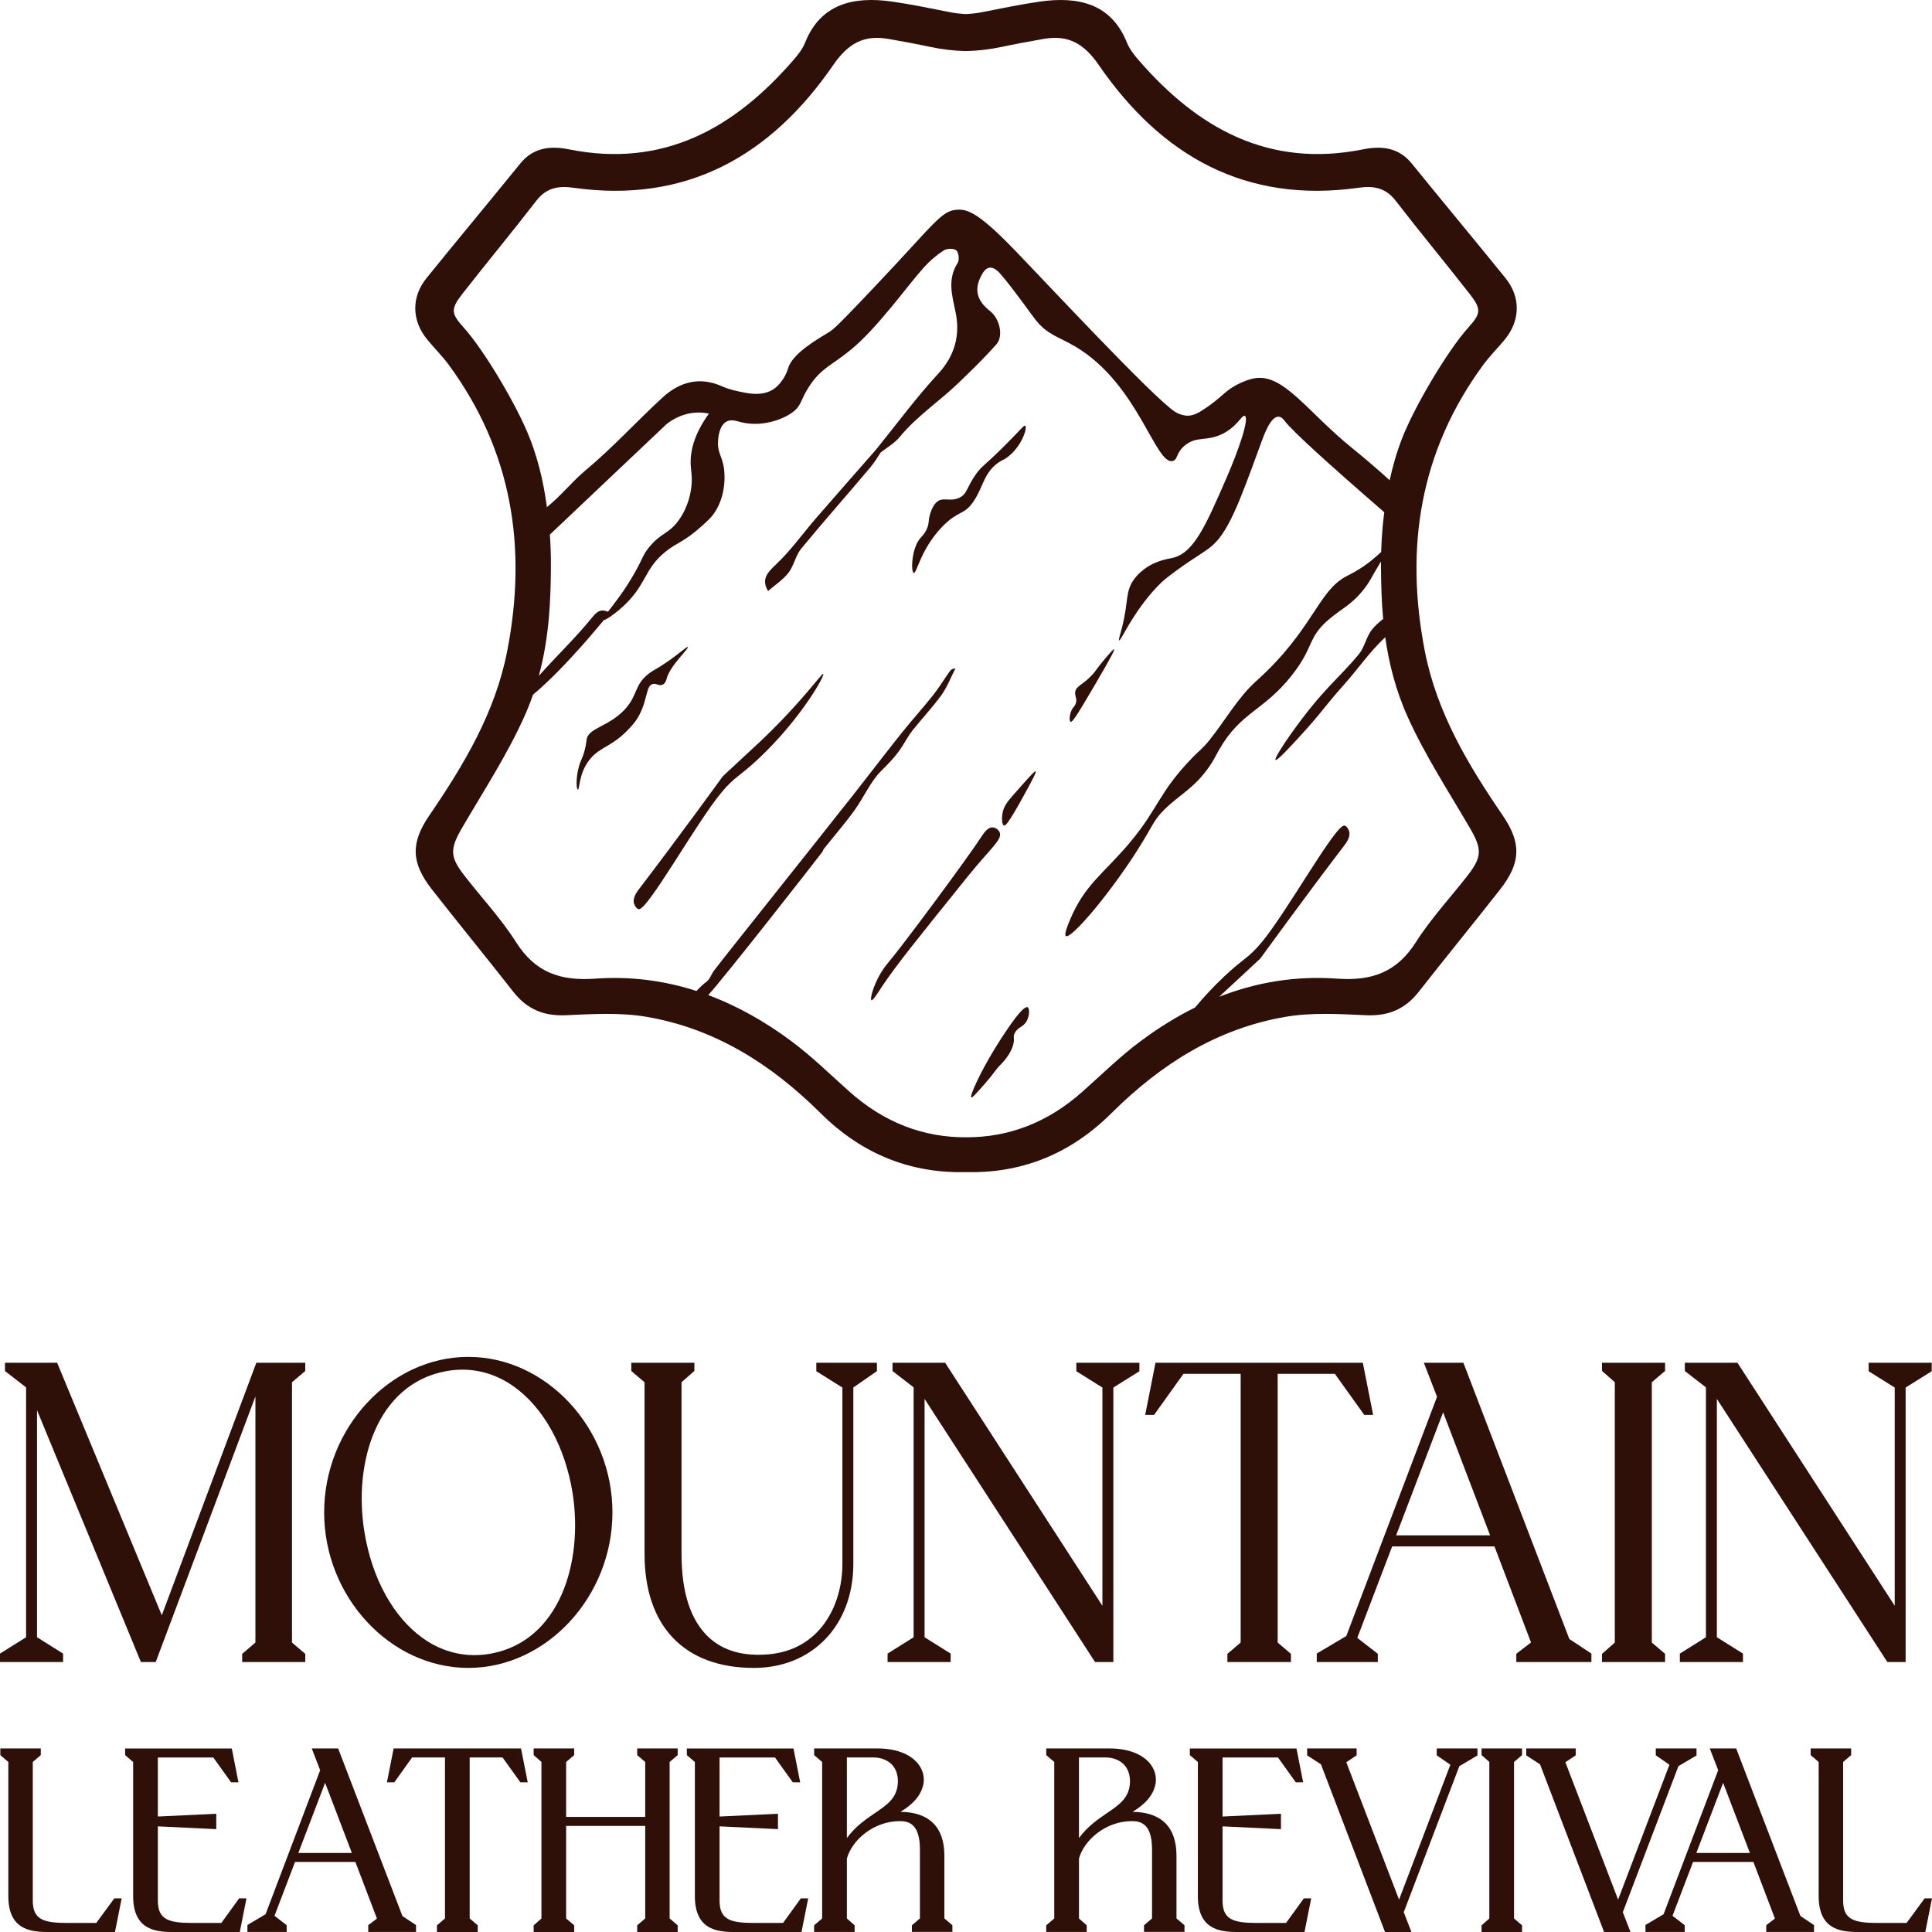
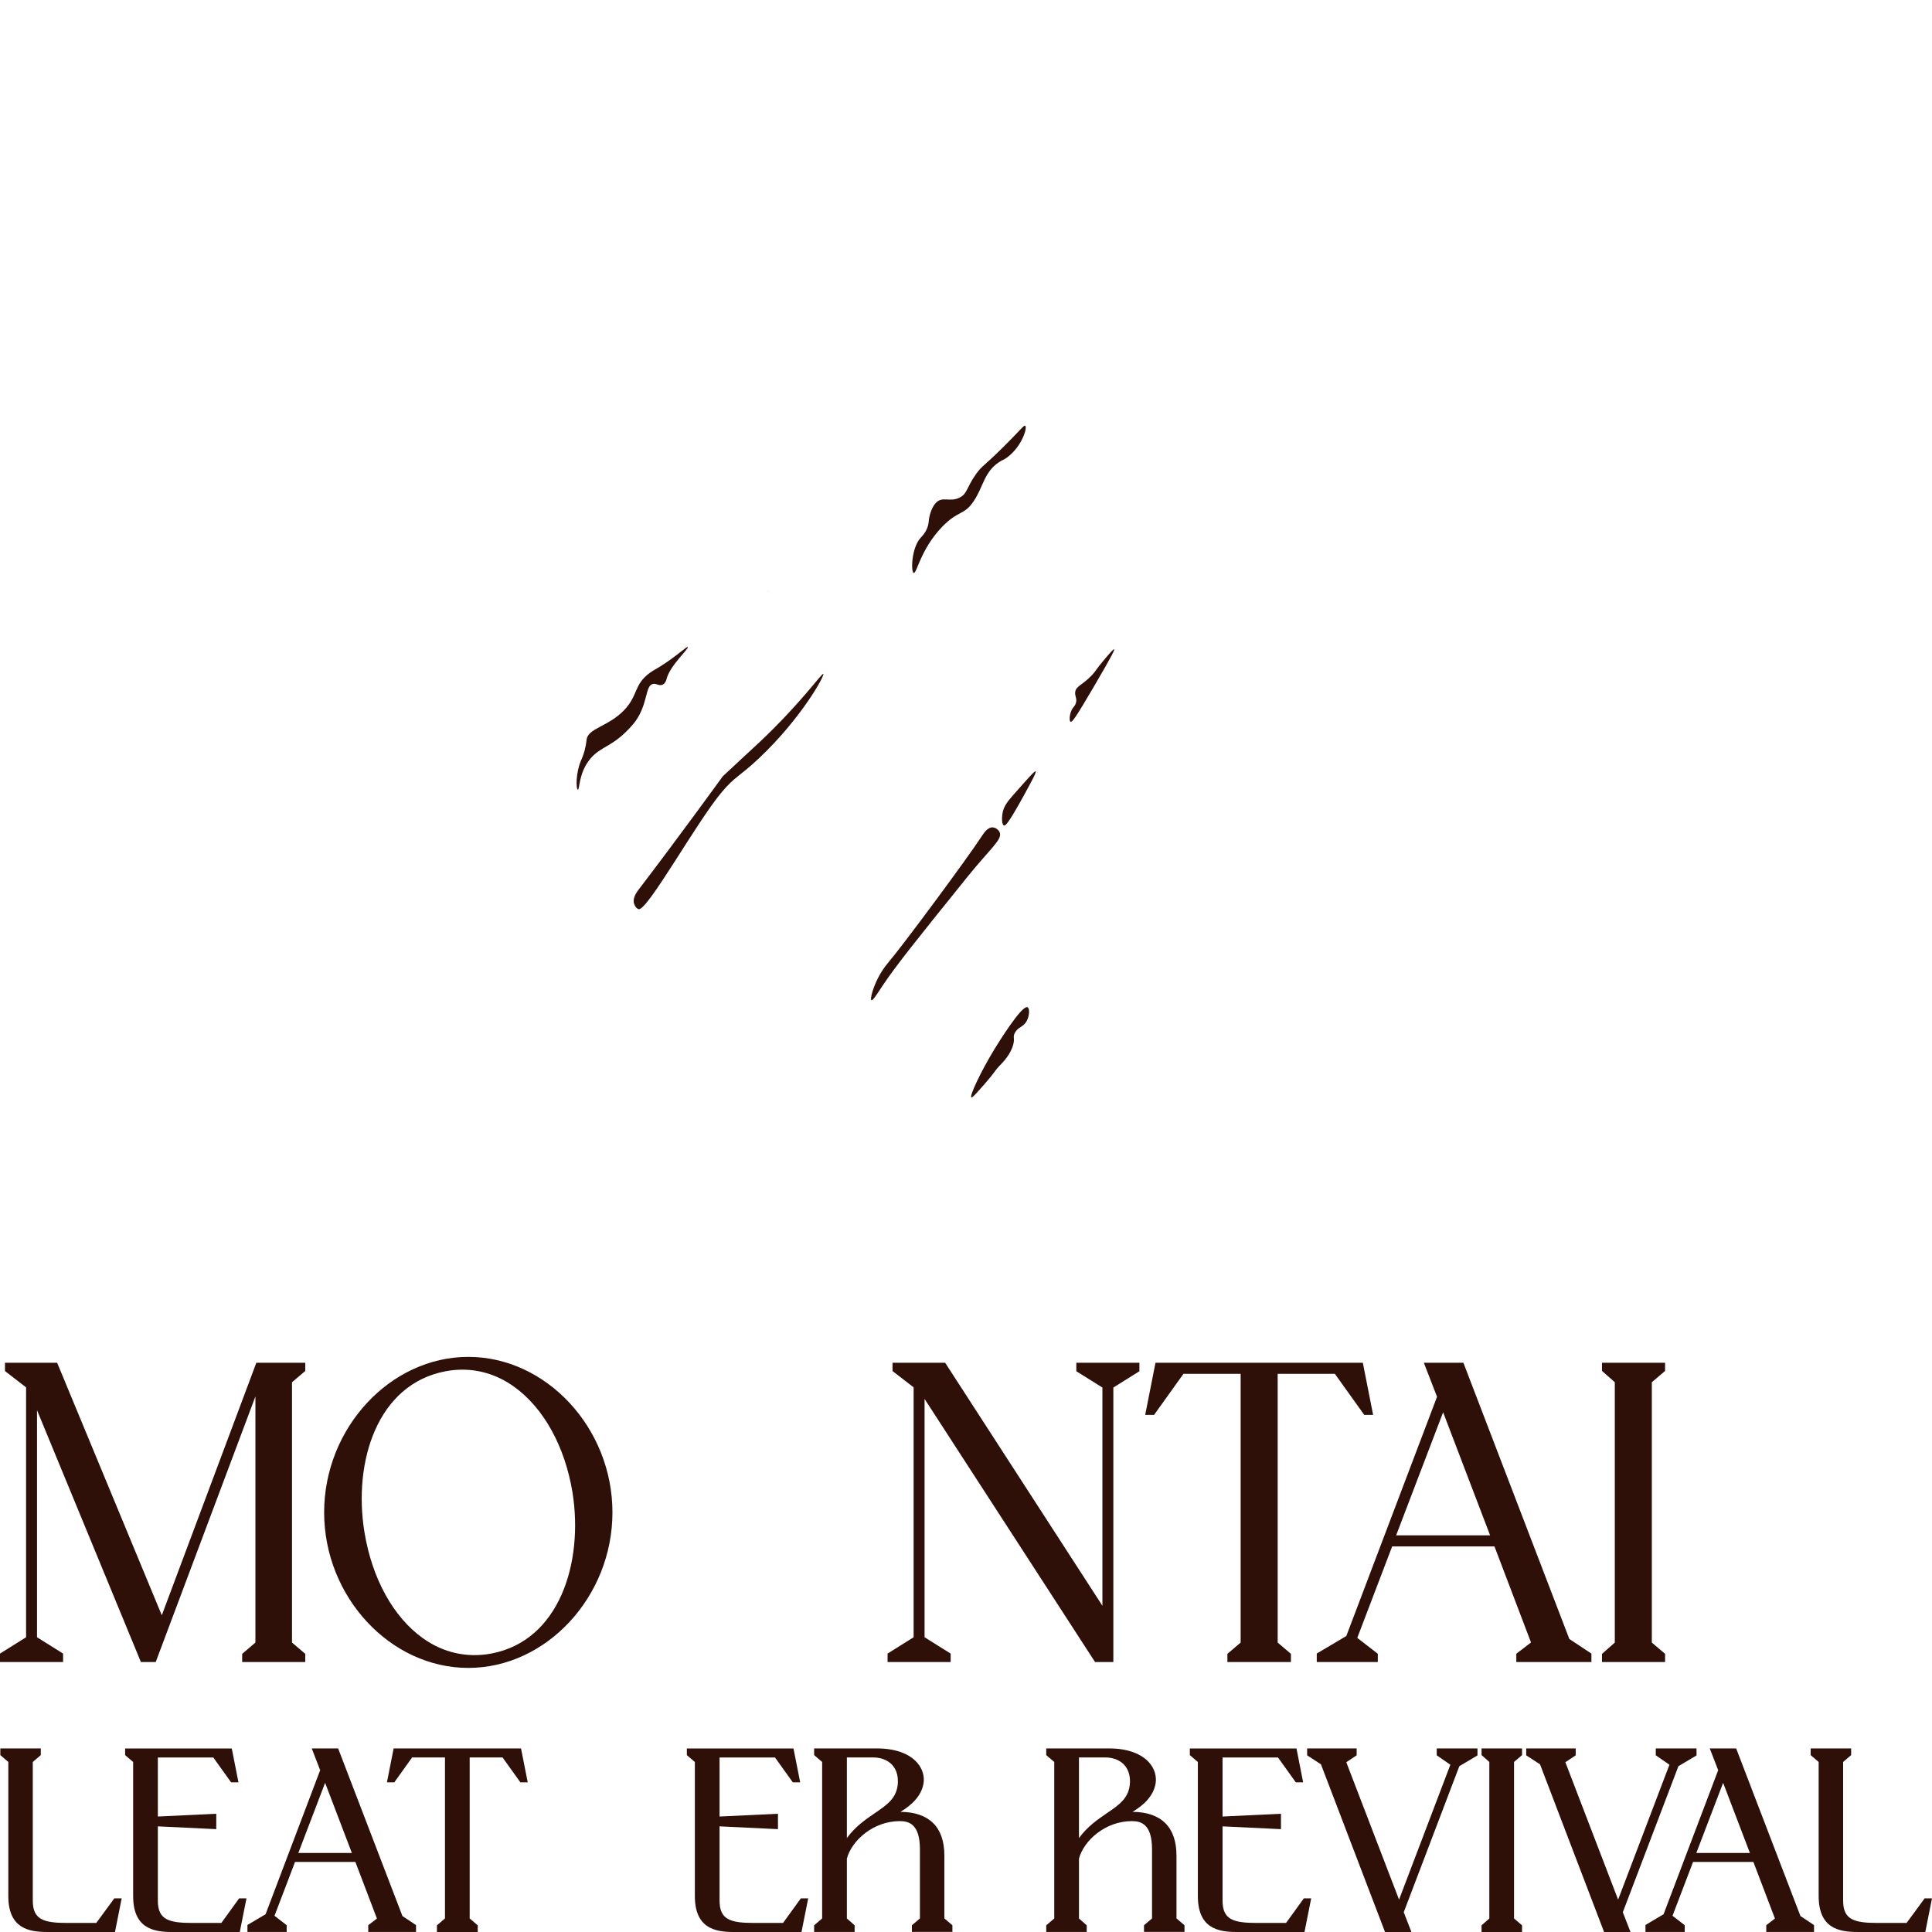
<svg xmlns="http://www.w3.org/2000/svg" fill="none" viewBox="0 0 94 94" height="94" width="94">
  <path fill="#2E1008" d="M31.759 33.278C31.938 33.234 32.088 33.407 32.265 33.298C32.386 33.223 32.42 33.076 32.434 33.025C32.605 32.368 33.534 31.553 33.463 31.483C33.42 31.44 33.089 31.774 32.408 32.239C31.947 32.554 31.863 32.562 31.639 32.721C30.819 33.306 31.066 33.836 30.348 34.571C29.572 35.363 28.618 35.427 28.54 35.984C28.529 36.068 28.507 36.375 28.363 36.772C28.32 36.89 28.285 36.964 28.264 37.014C28.014 37.587 28.019 38.402 28.115 38.42C28.21 38.438 28.139 37.607 28.728 36.909C29.237 36.308 29.785 36.342 30.63 35.429C30.765 35.283 30.832 35.211 30.918 35.091C31.526 34.241 31.389 33.368 31.759 33.278Z" />
  <path fill="#2E1008" d="M36.981 36.084C36.554 36.488 36.323 36.685 35.168 37.768C35.168 37.768 32.997 40.766 31.082 43.27C30.983 43.4 30.767 43.689 30.849 43.962C30.878 44.058 30.96 44.203 31.068 44.234C31.483 44.352 33.868 40.034 35.109 38.549C35.774 37.754 35.964 37.806 36.951 36.871C38.99 34.941 40.14 32.855 40.057 32.79C39.986 32.735 39.027 34.147 36.981 36.084Z" />
  <path fill="#2E1008" d="M37.386 28.783C37.381 28.774 37.377 28.765 37.371 28.756C37.369 28.758 37.366 28.761 37.364 28.763C37.363 28.763 37.386 28.783 37.386 28.783Z" />
  <path fill="#2E1008" d="M48.641 40.505C48.587 40.361 48.427 40.263 48.298 40.256C48.049 40.243 47.849 40.558 47.775 40.672C47.065 41.766 43.889 46.05 43.212 46.84C43.176 46.882 43.014 47.072 42.844 47.357C42.489 47.955 42.314 48.624 42.399 48.665C42.465 48.697 42.684 48.347 42.924 47.984C43.572 47.004 44.673 45.637 46.877 42.902C46.943 42.82 47.007 42.737 47.073 42.657C48.218 41.245 48.769 40.85 48.641 40.505Z" />
  <path fill="#2E1008" d="M49.344 38.629C49.032 38.983 48.825 39.225 48.77 39.604C48.741 39.801 48.739 40.129 48.849 40.165C48.907 40.183 49.033 40.131 49.827 38.679C50.233 37.937 50.436 37.565 50.384 37.528C50.343 37.498 50.01 37.874 49.344 38.629Z" />
-   <path fill="#2E1008" d="M69.323 31.675C68.341 26.636 69.087 21.94 72.171 17.745C72.49 17.311 72.881 16.929 73.222 16.511C73.973 15.589 73.995 14.451 73.246 13.527C71.735 11.661 70.197 9.817 68.685 7.953C68.045 7.165 67.203 7.09 66.324 7.266C61.743 8.185 58.28 6.262 55.377 2.899C55.164 2.652 54.952 2.377 54.831 2.078C54.072 0.176 52.47 -0.19 50.59 0.078C49.645 0.213 48.708 0.411 47.77 0.595C47.511 0.646 47.255 0.672 47 0.685C46.746 0.673 46.49 0.646 46.231 0.595C45.293 0.411 44.356 0.213 43.411 0.078C41.531 -0.19 39.929 0.176 39.169 2.078C39.049 2.377 38.838 2.651 38.623 2.899C35.72 6.261 32.257 8.185 27.677 7.266C26.798 7.09 25.956 7.165 25.316 7.953C23.803 9.817 22.266 11.661 20.755 13.527C20.006 14.452 20.028 15.589 20.779 16.511C21.121 16.929 21.51 17.311 21.83 17.745C24.914 21.939 25.66 26.635 24.678 31.675C24.097 34.662 22.575 37.208 20.89 39.672C19.964 41.026 20.005 41.987 21.022 43.285C22.329 44.952 23.671 46.591 24.978 48.259C25.645 49.109 26.467 49.446 27.547 49.395C28.847 49.335 30.182 49.255 31.454 49.472C34.787 50.042 37.526 51.777 39.925 54.16C42.004 56.228 44.401 57.09 47.001 57.03C49.602 57.09 51.998 56.228 54.078 54.16C56.476 51.777 59.216 50.042 62.549 49.472C63.82 49.255 65.154 49.335 66.455 49.395C67.535 49.445 68.358 49.109 69.024 48.259C70.331 46.591 71.673 44.952 72.98 43.285C73.998 41.987 74.038 41.025 73.112 39.672C71.426 37.208 69.904 34.662 69.323 31.675ZM22.566 15.943C21.947 15.256 21.913 15.045 22.495 14.299C23.684 12.777 24.917 11.293 26.097 9.764C26.584 9.132 27.177 9.032 27.895 9.134C33.382 9.912 37.489 7.6 40.54 3.165C41.266 2.109 42.035 1.687 43.218 1.892C43.908 2.012 44.598 2.141 45.283 2.286C45.858 2.408 46.43 2.473 47 2.485C47.57 2.472 48.143 2.407 48.717 2.286C49.403 2.141 50.092 2.013 50.783 1.892C51.966 1.687 52.735 2.108 53.461 3.165C56.512 7.6 60.619 9.912 66.106 9.134C66.823 9.032 67.417 9.132 67.904 9.764C69.083 11.293 70.316 12.778 71.505 14.299C72.088 15.045 72.054 15.256 71.435 15.943C70.446 17.041 68.837 19.745 68.226 21.307C67.939 22.042 67.748 22.742 67.614 23.367C67.457 23.226 67.3 23.084 67.144 22.946C66.444 22.331 65.911 21.901 65.771 21.788C63.581 20.008 62.451 18.171 61.047 18.403C60.613 18.475 60.123 18.749 60.089 18.768C59.56 19.067 59.455 19.316 58.66 19.857C58.291 20.108 58.042 20.239 57.734 20.224C57.734 20.224 57.458 20.211 57.185 20.044C56.165 19.415 50.648 13.481 49.255 12.051C47.606 10.357 47.066 10.175 46.585 10.202C45.792 10.245 45.508 10.836 42.594 13.91C41.293 15.282 40.642 15.968 40.375 16.135C39.884 16.442 38.584 17.156 38.355 17.89C38.334 17.956 38.265 18.205 38.076 18.477C38.01 18.572 37.847 18.812 37.581 18.969C37.209 19.188 36.763 19.2 36.292 19.115C35.901 19.044 35.499 18.96 35.138 18.799C34.034 18.306 33.067 18.577 32.231 19.345C30.971 20.502 29.814 21.78 28.504 22.87C27.844 23.419 27.294 24.125 26.621 24.665C26.62 24.689 26.619 24.712 26.618 24.737C26.503 23.875 26.297 22.649 25.772 21.31C25.164 19.745 23.555 17.041 22.566 15.943ZM33.605 22.609C33.621 22.961 33.699 23.229 33.632 23.733C33.604 23.946 33.504 24.641 33.025 25.308C32.534 25.993 32.179 25.898 31.585 26.62C31.261 27.017 31.302 27.123 30.886 27.859C30.38 28.755 29.87 29.388 29.58 29.763C29.302 29.658 29.114 29.665 28.837 30.009C28.028 31.013 27.077 31.915 26.217 32.884C26.741 30.941 26.792 29.103 26.804 27.611C26.809 26.986 26.785 26.439 26.754 26.009C28.645 24.219 30.536 22.429 32.427 20.638C32.656 20.457 33.158 20.116 33.856 20.075C34.101 20.06 34.317 20.086 34.492 20.123C33.721 21.191 33.579 22.026 33.605 22.609ZM71.4 42.605C70.562 43.683 69.619 44.691 68.89 45.839C67.951 47.318 66.73 47.736 65.045 47.615C63.018 47.47 61.113 47.796 59.324 48.496C59.384 48.438 59.446 48.379 59.508 48.319C59.935 47.915 60.166 47.719 61.321 46.636C61.321 46.636 63.492 43.638 65.407 41.133C65.506 41.004 65.722 40.715 65.64 40.442C65.611 40.345 65.529 40.2 65.421 40.17C65.006 40.052 62.621 44.369 61.38 45.854C60.715 46.65 60.525 46.597 59.538 47.532C59.012 48.03 58.547 48.538 58.145 49.019C57.228 49.472 56.344 50.024 55.491 50.66C54.497 51.399 53.605 52.278 52.676 53.106C50.979 54.619 49.078 55.343 46.999 55.334C44.919 55.343 43.018 54.619 41.321 53.106C40.393 52.278 39.5 51.399 38.506 50.66C37.228 49.707 35.88 48.944 34.459 48.415C35.29 47.503 39.663 41.908 40.001 41.461C40.04 41.41 40.056 41.337 40.096 41.286C40.589 40.667 41.108 40.069 41.574 39.425C42.032 38.791 42.357 38.013 42.895 37.485C43.269 37.119 43.612 36.756 43.896 36.314C44.067 36.049 44.217 35.765 44.41 35.522C44.868 34.946 45.376 34.414 45.806 33.816C46.084 33.429 46.262 32.957 46.486 32.523C46.347 32.527 46.266 32.582 46.212 32.659C45.936 33.048 45.686 33.46 45.392 33.831C44.925 34.421 44.42 34.977 43.949 35.563C43.339 36.32 42.748 37.094 42.148 37.86C41.901 38.176 41.655 38.495 41.407 38.811C41.078 39.227 40.742 39.637 40.418 40.058C40.034 40.555 35.105 46.73 34.732 47.235C34.612 47.398 34.545 47.63 34.398 47.744C34.213 47.888 34.044 48.043 33.885 48.215C32.327 47.712 30.685 47.492 28.953 47.616C27.268 47.736 26.047 47.319 25.108 45.84C24.38 44.692 23.436 43.685 22.598 42.606C21.869 41.668 21.889 41.293 22.503 40.242C23.535 38.475 24.661 36.747 25.5 34.888C25.664 34.525 25.806 34.164 25.931 33.804C26.832 33.037 27.572 32.243 28.294 31.438C28.666 31.023 29.023 30.594 29.382 30.168C29.499 30.154 29.819 29.925 30.088 29.703C31.487 28.543 31.267 27.728 32.394 26.831C32.944 26.393 33.272 26.368 34.072 25.659C34.441 25.332 34.63 25.162 34.811 24.871C35.404 23.919 35.232 22.825 35.218 22.745C35.116 22.146 34.896 22.009 34.936 21.443C34.948 21.286 34.989 20.706 35.35 20.511C35.581 20.386 35.824 20.483 36.065 20.543C37.035 20.784 38.064 20.435 38.575 20.049C39.018 19.713 38.94 19.448 39.387 18.774C39.963 17.903 40.467 17.781 41.395 17.018C42.716 15.933 44.14 13.91 44.947 13.015C45.23 12.7 45.561 12.415 45.914 12.186C46.069 12.086 46.406 12.075 46.529 12.181C46.645 12.28 46.687 12.648 46.597 12.79C46.091 13.58 46.314 14.336 46.49 15.173C46.721 16.265 46.48 17.282 45.652 18.178C44.579 19.339 43.638 20.623 42.639 21.854C42.64 21.855 42.64 21.855 42.641 21.856C41.662 22.971 40.682 24.085 39.71 25.205C39.057 25.957 38.476 26.785 37.756 27.462C37.317 27.876 37.038 28.19 37.369 28.756C37.705 28.465 38.093 28.214 38.362 27.868C38.629 27.525 38.707 27.03 38.98 26.697C40.076 25.364 41.224 24.075 42.332 22.754C42.525 22.524 42.688 22.27 42.849 22.014C43.165 21.769 43.527 21.562 43.775 21.26C44.609 20.246 45.701 19.53 46.633 18.633C47.267 18.023 47.901 17.408 48.482 16.749C48.836 16.348 48.634 15.5 48.179 15.142C47.516 14.622 47.386 14.084 47.752 13.395C47.876 13.162 48.003 13.043 48.14 13.024C48.377 12.989 48.596 13.235 48.692 13.347C49.351 14.113 50.115 15.217 50.382 15.558C50.959 16.292 51.521 16.389 52.322 16.863C55.403 18.692 56.225 22.687 57.072 22.424C57.32 22.347 57.212 22.013 57.674 21.652C58.236 21.212 58.686 21.483 59.435 21.131C60.207 20.77 60.422 20.16 60.567 20.236C60.799 20.358 60.246 21.939 59.687 23.224C58.675 25.553 58.087 26.906 57.055 27.143C56.802 27.201 56.15 27.277 55.55 27.79C55.456 27.869 55.318 27.989 55.178 28.182C54.741 28.783 54.918 29.226 54.598 30.501C54.496 30.911 54.409 31.138 54.449 31.156C54.539 31.197 54.991 30.041 56.062 28.808C56.351 28.475 56.592 28.251 56.816 28.077C57.832 27.29 58.346 27.034 58.848 26.656C59.741 25.984 60.278 24.509 61.353 21.559C61.495 21.17 61.819 20.259 62.206 20.274C62.362 20.28 62.473 20.435 62.504 20.478C62.863 20.961 64.627 22.561 67.352 24.924C67.344 24.988 67.336 25.049 67.328 25.108C67.298 25.355 67.224 25.99 67.199 26.856C66.869 27.171 66.464 27.498 65.979 27.784C65.773 27.907 65.648 27.964 65.525 28.028C64.106 28.766 63.903 30.636 61.128 33.13C60.233 33.933 59.622 35.035 58.863 35.988C58.52 36.419 58.321 36.546 58.048 36.828C56.342 38.587 56.398 39.298 54.953 41.017C53.711 42.495 52.779 43.028 52.056 44.761C51.955 45.002 51.76 45.475 51.862 45.543C52.102 45.7 53.898 43.614 55.301 41.425C56.122 40.142 56.092 39.944 56.647 39.393C57.4 38.647 58.113 38.36 58.861 37.261C59.08 36.938 59.135 36.793 59.307 36.491C60.375 34.618 61.475 34.609 62.858 32.851C63.953 31.459 63.599 31.04 64.653 30.138C65.272 29.609 65.758 29.44 66.379 28.642C66.674 28.263 66.696 28.132 67.191 27.318C67.19 27.414 67.19 27.511 67.191 27.611C67.197 28.367 67.213 29.212 67.296 30.114C67.093 30.278 66.896 30.445 66.741 30.646C66.474 30.989 66.396 31.485 66.123 31.818C65.096 33.068 64.395 33.467 62.771 35.761C62.437 36.231 61.995 36.919 62.062 36.973C62.133 37.03 62.744 36.369 63.2 35.873C64.349 34.625 64.395 34.426 65.394 33.309C66.058 32.568 66.625 31.733 67.348 31.052C67.365 31.035 67.382 31.02 67.398 31.003C67.572 32.239 67.894 33.558 68.493 34.888C69.332 36.746 70.459 38.474 71.49 40.241C72.109 41.292 72.13 41.666 71.4 42.605Z" />
  <path fill="#2E1008" d="M47.377 24.38C47.847 23.679 47.871 22.988 48.594 22.495C48.794 22.358 48.818 22.394 49.013 22.247C49.727 21.71 49.999 20.794 49.88 20.715C49.816 20.673 49.67 20.901 48.826 21.738C47.827 22.728 47.785 22.653 47.499 23.05C47.013 23.727 47.071 24.032 46.671 24.219C46.205 24.437 45.869 24.144 45.556 24.445C45.354 24.639 45.236 25.008 45.198 25.256C45.177 25.394 45.187 25.441 45.152 25.571C45.065 25.894 44.861 26.092 44.798 26.159C44.343 26.649 44.313 27.827 44.456 27.874C44.604 27.922 44.784 26.728 45.838 25.633C46.627 24.814 46.898 25.095 47.377 24.38Z" />
  <path fill="#2E1008" d="M53.22 33.41C54.186 31.762 54.233 31.607 54.208 31.59C54.173 31.567 53.978 31.798 53.702 32.124C53.293 32.609 53.343 32.62 53.122 32.853C52.651 33.349 52.342 33.377 52.312 33.681C52.292 33.885 52.42 33.991 52.342 34.222C52.289 34.376 52.212 34.39 52.134 34.56C52.031 34.785 52.017 35.085 52.089 35.116C52.166 35.15 52.349 34.896 53.22 33.41Z" />
  <path fill="#2E1008" d="M49.997 49.008C49.718 48.87 48.522 50.822 48.382 51.051C47.706 52.16 47.161 53.333 47.261 53.394C47.306 53.422 47.509 53.192 47.914 52.73C48.321 52.266 48.376 52.151 48.51 51.989C48.583 51.902 48.642 51.844 48.662 51.823C48.812 51.67 49.182 51.288 49.303 50.802C49.379 50.491 49.27 50.47 49.369 50.269C49.514 49.971 49.769 49.986 49.94 49.7C50.094 49.442 50.105 49.062 49.997 49.008Z" />
  <path fill="#2E1008" d="M4.684 93.56H3.293C2.119 93.56 1.595 93.403 1.595 92.471V85.727L1.985 85.393V85.069H0.016V85.393L0.405 85.727V92.249C0.405 93.791 1.353 93.999 2.281 93.999H5.594L5.92 92.363H5.562L4.684 93.56Z" />
  <path fill="#2E1008" d="M10.769 93.56H9.378C8.204 93.56 7.68 93.403 7.68 92.471V88.86L10.522 88.996V88.247L7.68 88.382V85.509H10.378L11.244 86.718H11.602L11.277 85.07H6.088V85.394L6.478 85.728V92.25C6.478 93.792 7.425 94 8.353 94H11.666L11.992 92.364H11.634L10.769 93.56Z" />
  <path fill="#2E1008" d="M16.452 85.069H15.168L15.577 86.128L12.921 93.136L12.039 93.658V93.998H13.948V93.669L13.356 93.211L14.355 90.592H17.291L18.339 93.345L17.917 93.669V93.998H20.241V93.663L19.581 93.225L16.452 85.069ZM14.515 90.154L15.818 86.742L17.12 90.154H14.515Z" />
  <path fill="#2E1008" d="M19.152 85.069L18.826 86.718H19.185L20.05 85.508H21.65V93.341L21.259 93.675V93.999H23.243V93.675L22.852 93.341V85.508H24.452L25.318 86.718H25.676L25.35 85.069H19.152Z" />
-   <path fill="#2E1008" d="M31.002 85.394L31.392 85.727V88.401H27.545V85.727L27.936 85.394V85.069H25.965V85.392L26.343 85.725V93.343L25.965 93.676V93.999H27.936V93.675L27.545 93.341V88.84H31.392V93.341L31.002 93.675V93.999H32.972V93.675L32.581 93.341V85.727L32.972 85.394V85.069H31.002V85.394Z" />
  <path fill="#2E1008" d="M38.098 93.56H36.707C35.533 93.56 35.01 93.403 35.01 92.471V88.86L37.851 88.996V88.247L35.01 88.382V85.509H37.707L38.573 86.718H38.932L38.606 85.07H33.418V85.394L33.808 85.728V92.25C33.808 93.792 34.755 94 35.683 94H38.996L39.322 92.364H38.964L38.098 93.56Z" />
  <path fill="#2E1008" d="M45.947 90.275C45.947 88.898 45.209 88.166 43.812 88.154C44.323 87.845 44.827 87.408 44.934 86.768C44.988 86.419 44.883 86.069 44.639 85.78C44.252 85.322 43.558 85.069 42.682 85.069H39.611V85.393L40.001 85.727V93.341L39.611 93.674V93.998H41.581V93.675L41.204 93.342V90.428C41.441 89.548 42.487 88.605 43.78 88.605C44.235 88.605 44.758 88.761 44.758 89.977V93.339L44.368 93.672V93.996H46.338V93.672L45.948 93.339V90.275H45.947ZM41.204 89.43V85.508H42.499C42.857 85.508 43.184 85.635 43.395 85.856C43.601 86.073 43.699 86.37 43.685 86.737C43.649 87.478 43.171 87.804 42.565 88.217C42.115 88.524 41.617 88.864 41.204 89.43Z" />
  <path fill="#2E1008" d="M57.24 90.275C57.24 88.898 56.502 88.166 55.104 88.154C55.616 87.845 56.119 87.408 56.226 86.768C56.28 86.419 56.175 86.069 55.932 85.78C55.544 85.322 54.85 85.069 53.974 85.069H50.904V85.393L51.294 85.727V93.341L50.904 93.674V93.998H52.874V93.675L52.497 93.342V90.428C52.733 89.548 53.779 88.605 55.073 88.605C55.528 88.605 56.051 88.761 56.051 89.977V93.339L55.661 93.672V93.996H57.631V93.672L57.241 93.339V90.275H57.24ZM52.496 89.43V85.508H53.791C54.149 85.508 54.477 85.635 54.687 85.856C54.893 86.073 54.991 86.37 54.977 86.737C54.941 87.478 54.463 87.804 53.857 88.217C53.408 88.524 52.91 88.864 52.496 89.43Z" />
  <path fill="#2E1008" d="M62.571 93.56H61.18C60.006 93.56 59.482 93.403 59.482 92.471V88.86L62.324 88.996V88.247L59.482 88.382V85.509H62.18L63.046 86.718H63.404L63.079 85.07H57.891V85.394L58.281 85.728V92.25C58.281 93.792 59.228 94 60.156 94H63.469L63.795 92.364H63.437L62.571 93.56Z" />
  <path fill="#2E1008" d="M69.903 85.403L70.566 85.862L68.07 92.425L65.503 85.74L66.007 85.404V85.069H63.598V85.405L64.27 85.842L67.387 93.999H68.672L68.298 93.038L71.003 85.932L71.885 85.409V85.069H69.903V85.403Z" />
  <path fill="#2E1008" d="M72.084 85.392L72.462 85.725V93.343L72.084 93.676V93.999H74.054V93.675L73.664 93.341V85.727L74.054 85.394V85.069H72.084V85.392Z" />
  <path fill="#2E1008" d="M81.662 85.932L82.543 85.409V85.069H80.561V85.403L81.225 85.862L78.728 92.425L76.162 85.74L76.665 85.404V85.069H74.256V85.405L74.929 85.842L78.045 93.999H79.33L78.957 93.038L81.662 85.932Z" />
  <path fill="#2E1008" d="M84.472 85.069H83.187L83.597 86.128L80.94 93.136L80.059 93.658V93.998H81.968V93.669L81.375 93.211L82.374 90.592H85.31L86.358 93.345L85.936 93.669V93.998H88.26V93.663L87.6 93.225L84.472 85.069ZM82.534 90.154L83.837 86.742L85.14 90.154H82.534Z" />
  <path fill="#2E1008" d="M93.642 92.363L92.764 93.56H91.374C90.2 93.56 89.676 93.403 89.676 92.471V85.727L90.066 85.393V85.069H88.096V85.393L88.486 85.727V92.249C88.486 93.791 89.433 93.999 90.361 93.999H93.674L94 92.363H93.642Z" />
  <path fill="#2E1008" d="M3.069 80.454L1.801 79.659V68.611L6.856 80.866H7.576L12.427 67.944V79.917L11.783 80.467V80.866H14.852V80.467L14.207 79.917V67.253L14.852 66.703V66.304H12.472L7.872 78.59L2.78 66.304H0.242V66.707L1.269 67.502V79.659L0 80.454V80.866H3.069V80.454Z" />
  <path fill="#2E1008" d="M22.785 81.151C26.586 81.151 29.798 77.686 29.798 73.584C29.798 69.483 26.586 66.018 22.785 66.018C18.983 66.018 15.771 69.483 15.771 73.584C15.771 77.686 18.983 81.151 22.785 81.151ZM20.585 79.713C19.139 78.686 18.099 76.8 17.731 74.539C17.175 71.124 18.354 67.341 21.683 66.717C21.957 66.665 22.23 66.64 22.498 66.64C23.383 66.64 24.233 66.916 24.994 67.457C26.446 68.487 27.489 70.373 27.857 72.629C28.395 76.045 27.211 79.828 23.905 80.452C22.726 80.673 21.578 80.418 20.585 79.713Z" />
-   <path fill="#2E1008" d="M36.68 81.151C39.529 81.151 41.518 79.07 41.518 76.092V67.507L42.666 66.712V66.304H39.717V66.716L40.986 67.511V76.093C40.986 78.135 39.869 80.286 37.373 80.492C36.156 80.595 35.183 80.314 34.48 79.659C33.604 78.842 33.159 77.478 33.159 75.603V67.252L33.784 66.702V66.305H30.715V66.704L31.36 67.254V75.604C31.359 79.129 33.299 81.151 36.68 81.151Z" />
  <path fill="#2E1008" d="M53.237 80.8L53.28 80.866H54.169V67.51L55.437 66.716V66.303H52.368V66.716L53.637 67.51V78.127L45.985 66.303H43.425V66.706L44.452 67.501V79.659L43.184 80.454V80.866H46.253V80.454L44.984 79.659V68.063L53.237 80.8Z" />
  <path fill="#2E1008" d="M55.719 68.84H56.151L57.581 66.842H60.363V79.917L59.718 80.467V80.866H62.809V80.467L62.164 79.917V66.842H64.946L66.376 68.84H66.808L66.307 66.303H56.22L55.719 68.84Z" />
  <path fill="#2E1008" d="M65.504 79.599L64.066 80.451V80.866H67.036V80.463L66.037 79.69L67.735 75.239H72.712L74.49 79.913L73.775 80.462V80.865H77.429V80.455L76.355 79.744L71.2 66.303H69.276L69.918 67.959L65.504 79.599ZM67.928 74.701L70.214 68.713L72.5 74.701H67.928Z" />
  <path fill="#2E1008" d="M81.013 80.467L80.368 79.917V67.252L81.013 66.702V66.303H77.943V66.7L78.567 67.251V79.918L77.943 80.469V80.866H81.013V80.467Z" />
-   <path fill="#2E1008" d="M84.802 80.454L83.533 79.659V68.063L91.786 80.8L91.829 80.866H92.717V67.51L93.986 66.716V66.303H90.917V66.716L92.186 67.51V78.127L84.534 66.303H81.974V66.706L83.001 67.501V79.659L81.732 80.454V80.866H84.802V80.454Z" />
</svg>